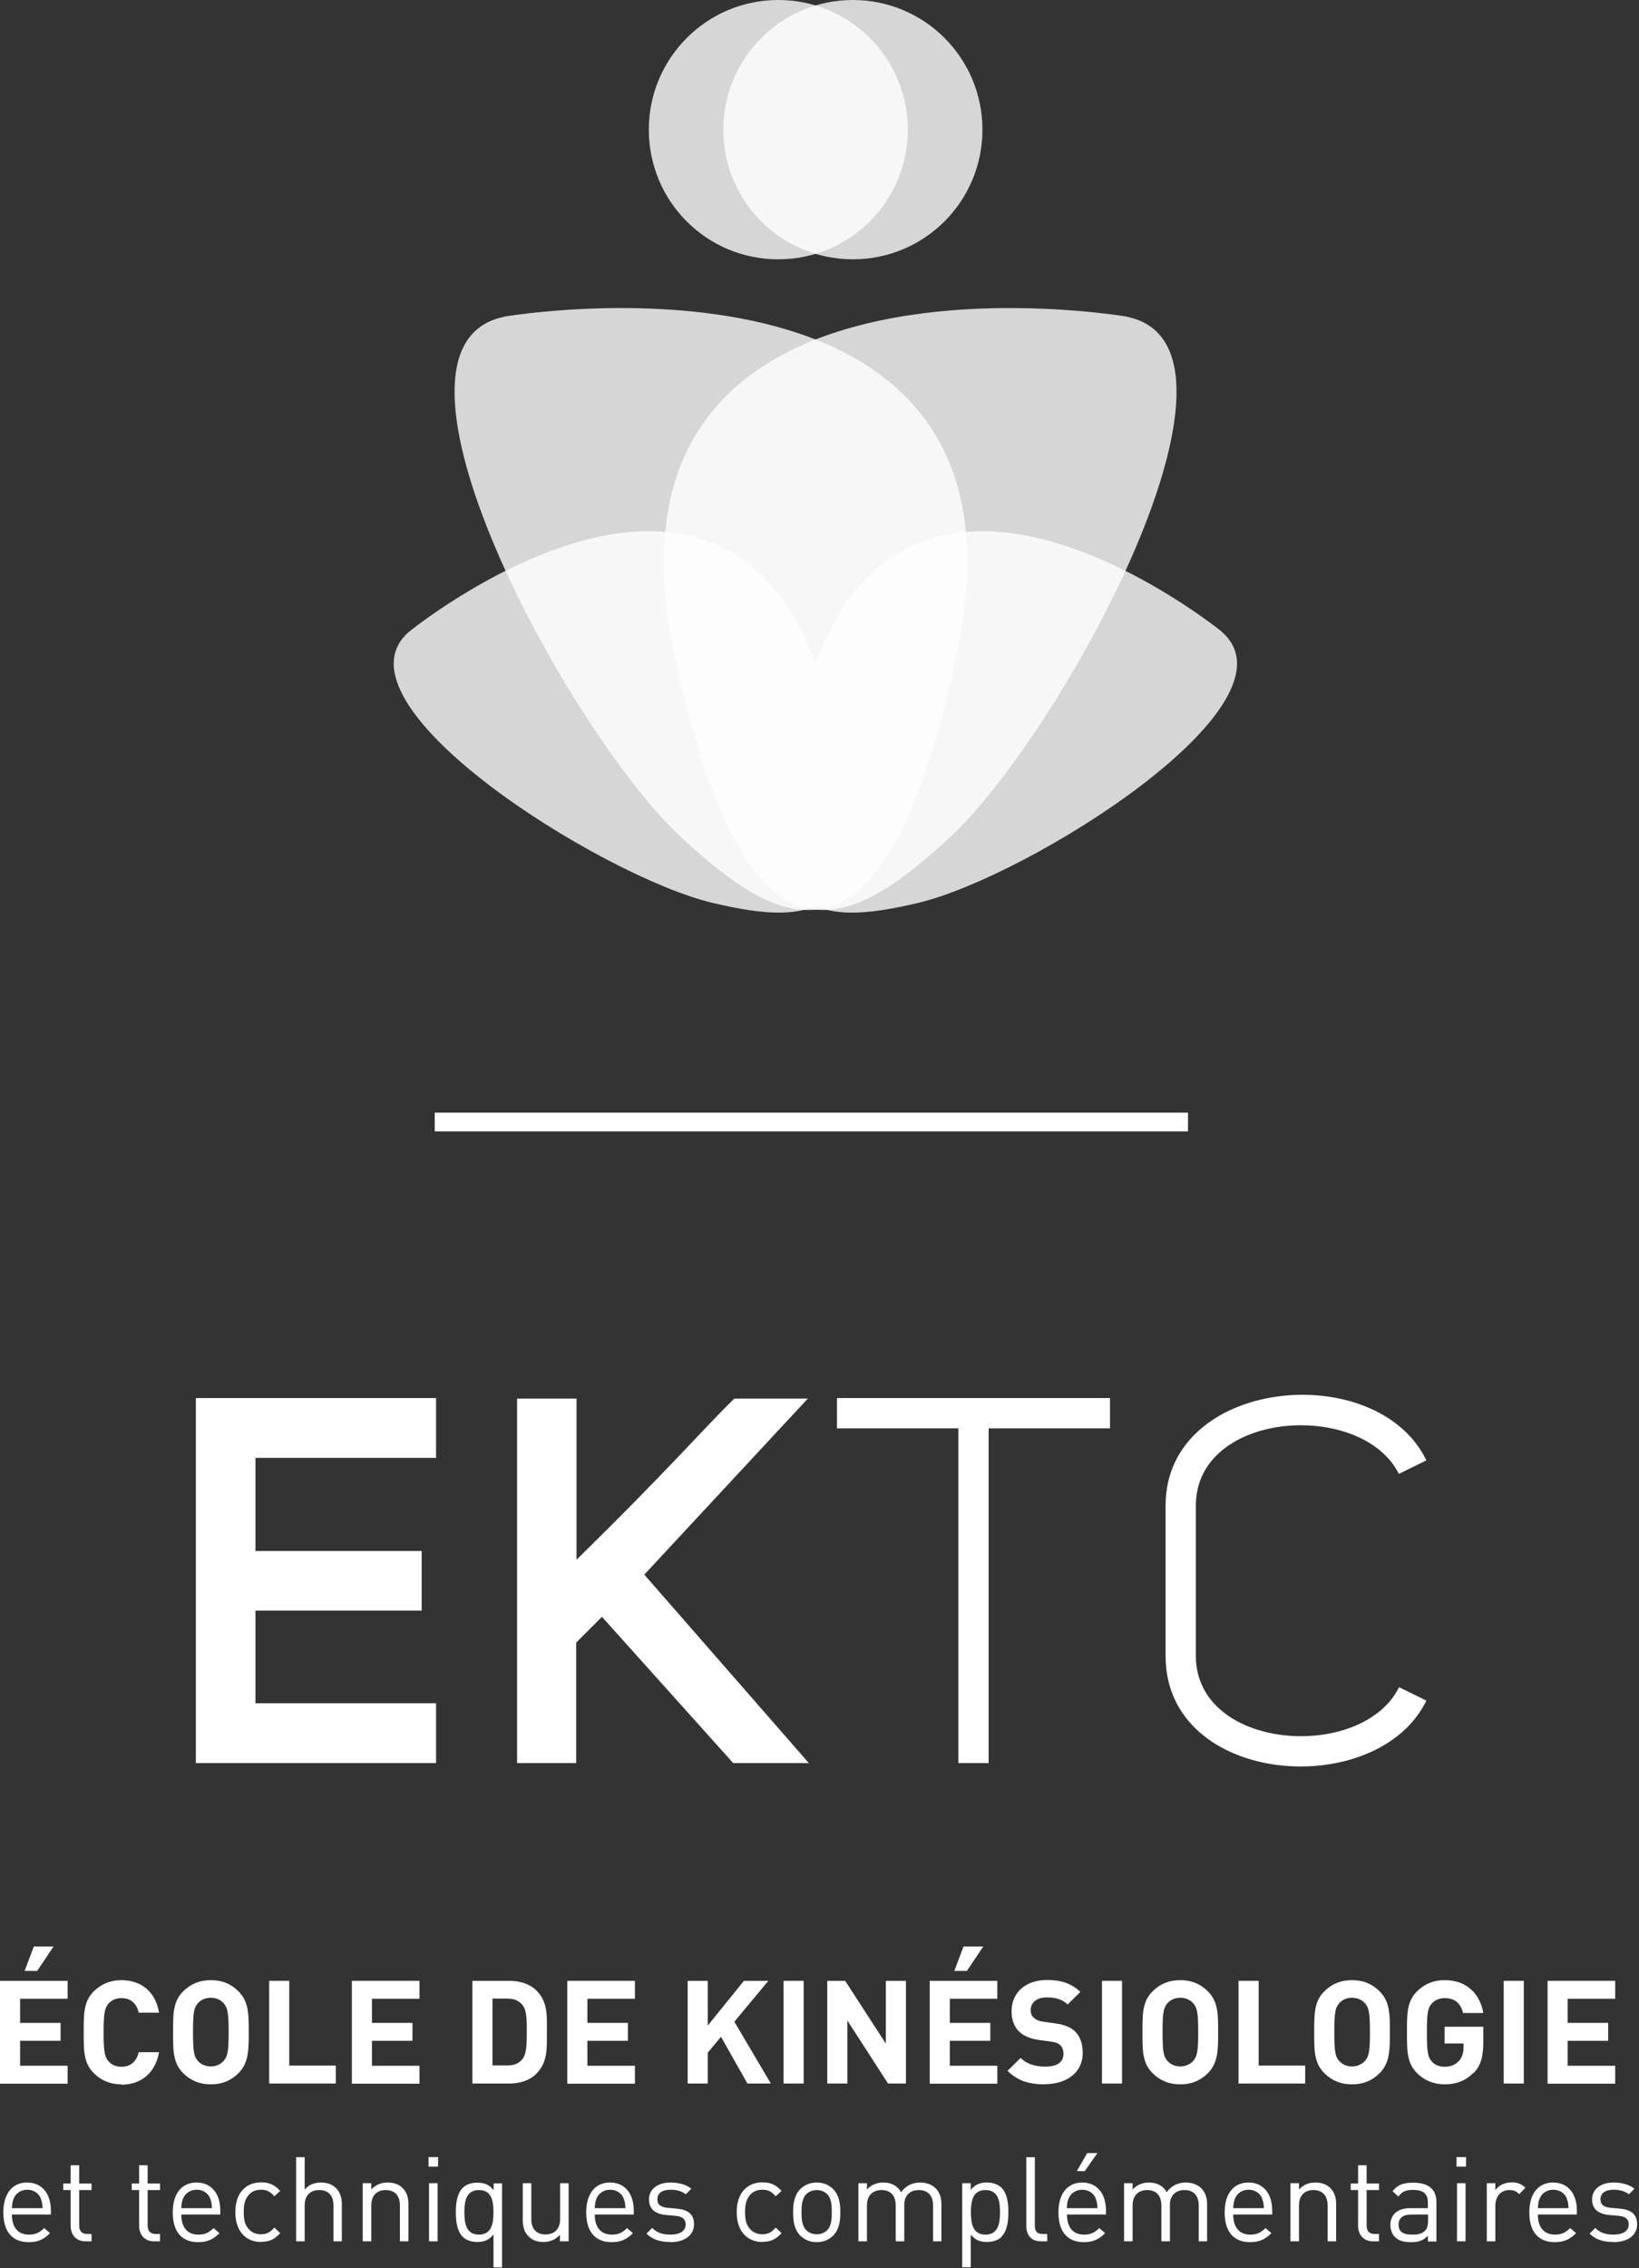
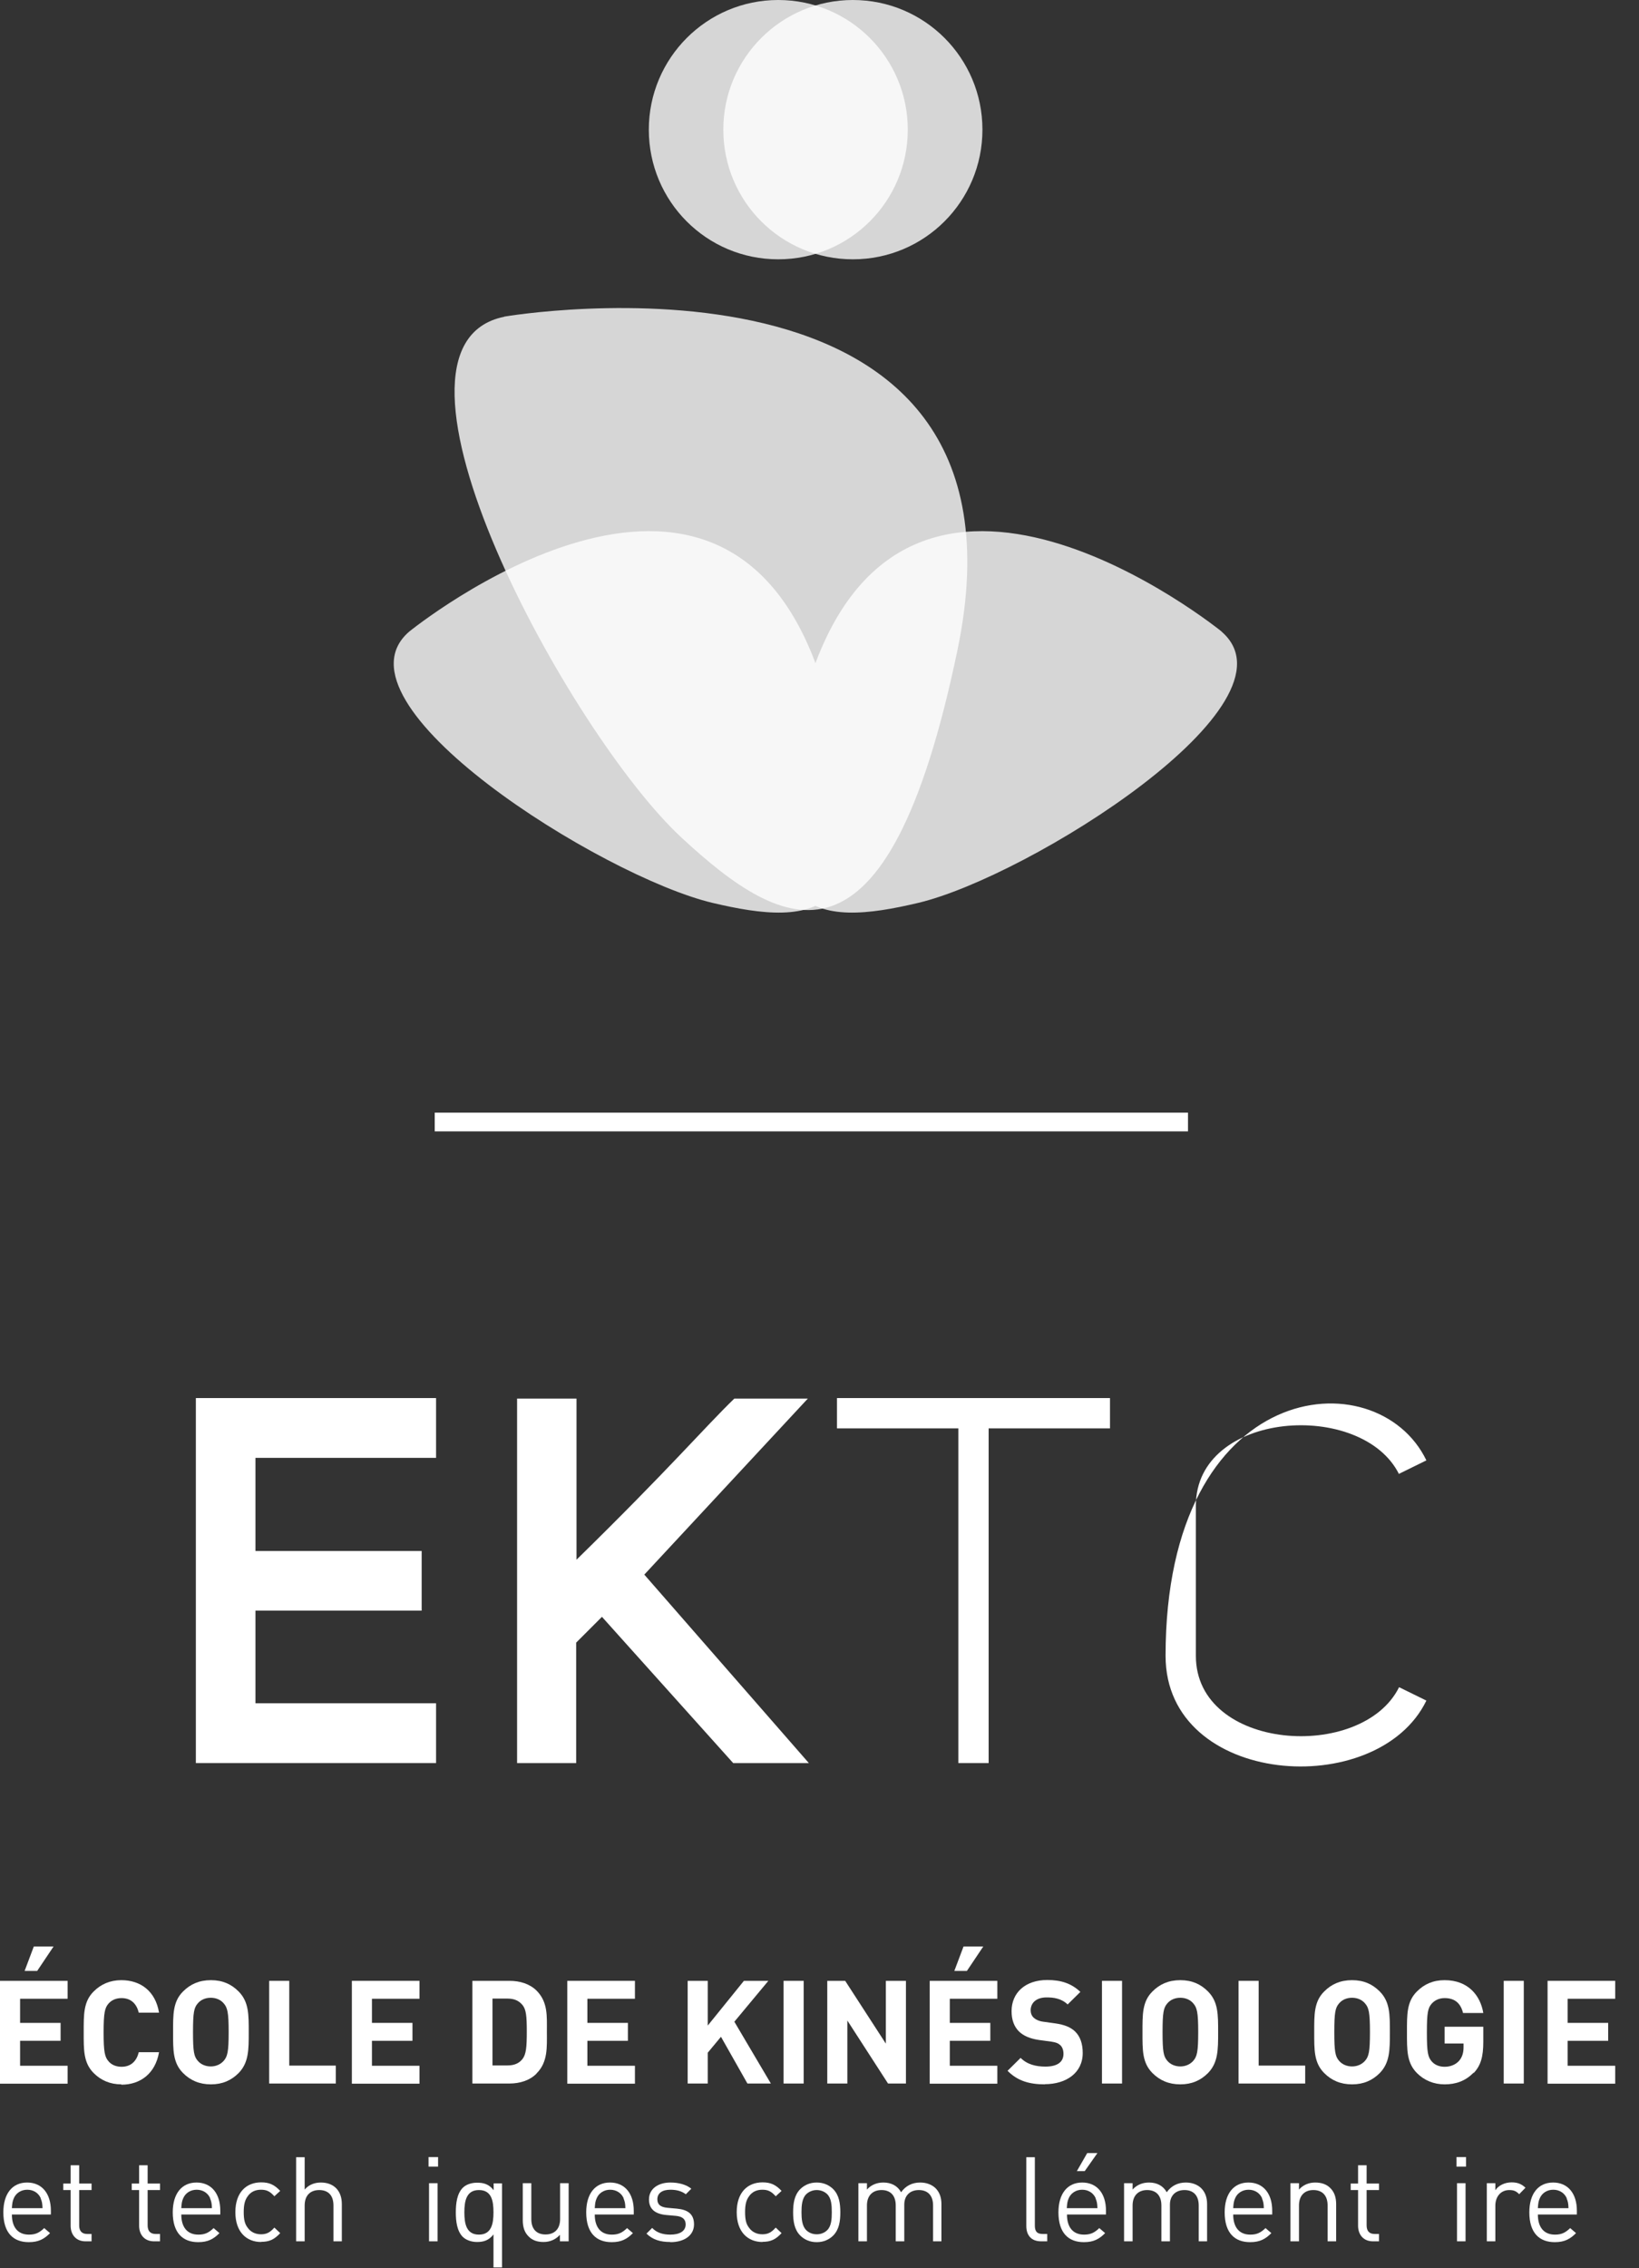
<svg xmlns="http://www.w3.org/2000/svg" width="175" height="242" viewBox="0 0 175 242" fill="none">
  <rect x="0" y="0" width="175" height="242" fill="#333333" stroke="none" />
  <path d="M0 222.307V211.351H7.221V213.263H2.145V215.837H6.47V217.749H2.145V220.412H7.221V222.325H0V222.307ZM3.968 210.296H2.627L3.61 207.687H5.719L3.968 210.296Z" fill="white" />
  <path d="M12.958 222.396C11.761 222.396 10.778 221.967 10.009 221.199C8.901 220.091 8.937 218.714 8.937 216.838C8.937 214.961 8.901 213.567 10.009 212.477C10.778 211.708 11.761 211.279 12.958 211.279C14.996 211.279 16.604 212.441 16.98 214.747H14.817C14.602 213.871 14.048 213.192 12.976 213.192C12.386 213.192 11.921 213.406 11.6 213.764C11.189 214.228 11.063 214.747 11.063 216.856C11.063 218.965 11.189 219.483 11.6 219.948C11.904 220.305 12.386 220.52 12.976 220.52C14.048 220.52 14.602 219.84 14.817 218.965H16.98C16.586 221.252 14.978 222.432 12.958 222.432V222.396Z" fill="white" />
  <path d="M25.469 221.199C24.701 221.967 23.753 222.396 22.52 222.396C21.287 222.396 20.322 221.967 19.553 221.199C18.445 220.091 18.481 218.715 18.481 216.838C18.481 214.961 18.445 213.567 19.553 212.477C20.322 211.708 21.269 211.279 22.52 211.279C23.771 211.279 24.701 211.708 25.469 212.477C26.577 213.585 26.559 214.961 26.559 216.838C26.559 218.715 26.559 220.091 25.469 221.199ZM23.878 213.746C23.575 213.388 23.092 213.156 22.502 213.156C21.912 213.156 21.43 213.388 21.126 213.746C20.715 214.21 20.608 214.711 20.608 216.82C20.608 218.929 20.715 219.429 21.126 219.894C21.43 220.252 21.93 220.484 22.502 220.484C23.074 220.484 23.557 220.252 23.878 219.894C24.289 219.429 24.415 218.929 24.415 216.82C24.415 214.711 24.289 214.21 23.878 213.746Z" fill="white" />
  <path d="M28.74 222.307V211.351H30.885V220.395H35.854V222.307H28.74Z" fill="white" />
  <path d="M37.569 222.307V211.351H44.79V213.263H39.714V215.837H44.04V217.749H39.714V220.412H44.79V222.325H37.569V222.307Z" fill="white" />
  <path d="M57.284 221.252C56.569 221.967 55.532 222.307 54.389 222.307H50.438V211.351H54.389C55.532 211.351 56.551 211.672 57.284 212.387C58.517 213.62 58.392 215.122 58.392 216.766C58.392 218.411 58.517 220.019 57.284 221.234V221.252ZM55.783 213.924C55.407 213.478 54.925 213.245 54.192 213.245H52.583V220.377H54.192C54.925 220.377 55.425 220.144 55.783 219.697C56.176 219.197 56.247 218.428 56.247 216.766C56.247 215.104 56.176 214.407 55.783 213.924Z" fill="white" />
  <path d="M60.572 222.307V211.351H67.793V213.263H62.717V215.837H67.042V217.749H62.717V220.412H67.793V222.325H60.572V222.307Z" fill="white" />
  <path d="M79.804 222.307L76.98 217.32L75.568 219.018V222.307H73.423V211.351H75.568V216.123L79.428 211.351H82.038L78.409 215.712L82.306 222.307H79.822H79.804Z" fill="white" />
  <path d="M83.664 222.307V211.351H85.809V222.307H83.664Z" fill="white" />
  <path d="M94.817 222.307L90.474 215.587V222.307H88.329V211.351H90.242L94.585 218.053V211.351H96.73V222.307H94.817Z" fill="white" />
  <path d="M99.268 222.307V211.351H106.489V213.263H101.413V215.837H105.738V217.749H101.413V220.412H106.489V222.325H99.268V222.307ZM103.236 210.296H101.895L102.878 207.687H104.987L103.236 210.296Z" fill="white" />
  <path d="M111.583 222.396C109.92 222.396 108.651 222.038 107.579 220.948L108.973 219.572C109.67 220.269 110.6 220.501 111.618 220.501C112.887 220.501 113.549 220.019 113.549 219.143C113.549 218.767 113.442 218.428 113.209 218.213C112.995 218.017 112.744 217.91 112.244 217.838L110.921 217.659C109.974 217.516 109.295 217.23 108.794 216.748C108.276 216.229 108.008 215.515 108.008 214.585C108.008 212.637 109.456 211.261 111.815 211.261C113.316 211.261 114.407 211.636 115.354 212.53L113.996 213.87C113.299 213.209 112.476 213.12 111.744 213.12C110.6 213.12 110.046 213.745 110.046 214.496C110.046 214.764 110.135 215.068 110.367 215.282C110.582 215.479 110.939 215.658 111.386 215.711L112.673 215.89C113.674 216.033 114.299 216.301 114.764 216.73C115.354 217.284 115.604 218.088 115.604 219.053C115.604 221.18 113.835 222.378 111.547 222.378L111.583 222.396Z" fill="white" />
  <path d="M117.659 222.307V211.351H119.804V222.307H117.659Z" fill="white" />
  <path d="M128.973 221.199C128.205 221.967 127.257 222.396 126.024 222.396C124.791 222.396 123.826 221.967 123.057 221.199C121.949 220.091 121.985 218.714 121.985 216.838C121.985 214.961 121.949 213.567 123.057 212.477C123.826 211.708 124.773 211.279 126.024 211.279C127.275 211.279 128.205 211.708 128.973 212.477C130.081 213.585 130.063 214.961 130.063 216.838C130.063 218.714 130.063 220.091 128.973 221.199ZM127.4 213.746C127.096 213.388 126.614 213.156 126.024 213.156C125.434 213.156 124.952 213.388 124.648 213.746C124.237 214.21 124.129 214.711 124.129 216.82C124.129 218.929 124.237 219.429 124.648 219.894C124.952 220.252 125.452 220.484 126.024 220.484C126.596 220.484 127.079 220.252 127.4 219.894C127.811 219.429 127.936 218.929 127.936 216.82C127.936 214.711 127.811 214.21 127.4 213.746Z" fill="white" />
  <path d="M132.244 222.307V211.351H134.389V220.394H139.358V222.307H132.244Z" fill="white" />
  <path d="M147.311 221.199C146.542 221.967 145.595 222.396 144.362 222.396C143.129 222.396 142.164 221.967 141.395 221.199C140.287 220.091 140.323 218.714 140.323 216.838C140.323 214.961 140.287 213.567 141.395 212.477C142.164 211.708 143.111 211.279 144.362 211.279C145.613 211.279 146.542 211.708 147.311 212.477C148.419 213.585 148.401 214.961 148.401 216.838C148.401 218.714 148.401 220.091 147.311 221.199ZM145.738 213.746C145.434 213.388 144.952 213.156 144.362 213.156C143.772 213.156 143.29 213.388 142.986 213.746C142.575 214.21 142.467 214.711 142.467 216.82C142.467 218.929 142.575 219.429 142.986 219.894C143.29 220.252 143.79 220.484 144.362 220.484C144.934 220.484 145.416 220.252 145.738 219.894C146.149 219.429 146.274 218.929 146.274 216.82C146.274 214.711 146.149 214.21 145.738 213.746Z" fill="white" />
  <path d="M157.338 221.145C156.462 222.057 155.408 222.396 154.246 222.396C153.084 222.396 152.066 221.967 151.297 221.199C150.189 220.091 150.225 218.715 150.225 216.838C150.225 214.961 150.189 213.567 151.297 212.477C152.066 211.708 153.013 211.279 154.246 211.279C156.784 211.279 158.071 212.942 158.375 214.782H156.212C155.962 213.746 155.336 213.192 154.246 213.192C153.656 213.192 153.192 213.424 152.87 213.782C152.459 214.246 152.352 214.747 152.352 216.856C152.352 218.965 152.459 219.483 152.87 219.948C153.174 220.305 153.656 220.52 154.246 220.52C154.89 220.52 155.408 220.287 155.765 219.912C156.123 219.519 156.266 219.018 156.266 218.446V218.035H154.246V216.248H158.375V217.857C158.375 219.447 158.107 220.395 157.338 221.199V221.145Z" fill="white" />
  <path d="M160.555 222.307V211.351H162.699V222.307H160.555Z" fill="white" />
  <path d="M165.238 222.307V211.351H172.459V213.263H167.383V215.837H171.708V217.749H167.383V220.412H172.459V222.325H165.238V222.307Z" fill="white" />
  <path d="M1.269 236.284C1.269 237.642 1.912 238.429 3.092 238.429C3.807 238.429 4.218 238.214 4.719 237.732L5.344 238.268C4.719 238.893 4.129 239.233 3.074 239.233C1.43 239.233 0.357 238.25 0.357 236.051C0.357 234.05 1.323 232.87 2.895 232.87C4.468 232.87 5.433 234.032 5.433 235.873V236.284H1.269ZM4.361 234.568C4.129 233.996 3.575 233.639 2.913 233.639C2.252 233.639 1.698 233.996 1.466 234.568C1.323 234.908 1.305 235.104 1.269 235.605H4.54C4.522 235.104 4.486 234.908 4.343 234.568H4.361Z" fill="white" />
  <path d="M9.133 239.144C8.078 239.144 7.542 238.393 7.542 237.482V233.675H6.756V232.977H7.542V231.029H8.454V232.977H9.776V233.675H8.454V237.446C8.454 238.018 8.722 238.357 9.294 238.357H9.776V239.144H9.133Z" fill="white" />
  <path d="M16.444 239.144C15.389 239.144 14.853 238.393 14.853 237.482V233.675H14.066V232.977H14.853V231.029H15.764V232.977H17.087V233.675H15.764V237.446C15.764 238.018 16.032 238.357 16.604 238.357H17.087V239.144H16.444Z" fill="white" />
  <path d="M19.357 236.284C19.357 237.642 20 238.429 21.18 238.429C21.895 238.429 22.306 238.214 22.806 237.732L23.432 238.268C22.806 238.893 22.216 239.233 21.162 239.233C19.518 239.233 18.445 238.25 18.445 236.051C18.445 234.05 19.41 232.87 20.983 232.87C22.556 232.87 23.521 234.032 23.521 235.873V236.284H19.339H19.357ZM22.449 234.568C22.216 233.996 21.662 233.639 21.001 233.639C20.34 233.639 19.786 233.996 19.553 234.568C19.41 234.908 19.392 235.104 19.357 235.605H22.628C22.61 235.104 22.574 234.908 22.431 234.568H22.449Z" fill="white" />
  <path d="M27.882 239.215C26.327 239.215 25.13 238.161 25.13 236.034C25.13 233.907 26.309 232.853 27.882 232.853C28.74 232.853 29.276 233.085 29.92 233.764L29.294 234.336C28.83 233.818 28.472 233.639 27.864 233.639C27.257 233.639 26.756 233.871 26.435 234.354C26.149 234.747 26.023 235.23 26.023 236.016C26.023 236.803 26.131 237.285 26.435 237.678C26.756 238.143 27.257 238.393 27.864 238.393C28.472 238.393 28.83 238.197 29.294 237.678L29.92 238.268C29.276 238.965 28.74 239.198 27.882 239.198V239.215Z" fill="white" />
  <path d="M35.604 239.143V235.318C35.604 234.228 35.032 233.674 34.085 233.674C33.137 233.674 32.53 234.246 32.53 235.318V239.143H31.618V230.171H32.53V233.62C32.977 233.102 33.584 232.87 34.263 232.87C35.657 232.87 36.498 233.763 36.498 235.158V239.143H35.586H35.604Z" fill="white" />
-   <path d="M42.699 239.144V235.319C42.699 234.228 42.109 233.674 41.18 233.674C40.25 233.674 39.643 234.246 39.643 235.319V239.144H38.731V232.942H39.643V233.621C40.09 233.12 40.697 232.87 41.376 232.87C42.056 232.87 42.592 233.067 42.967 233.442C43.414 233.871 43.611 234.443 43.611 235.176V239.144H42.699Z" fill="white" />
  <path d="M45.756 231.172V230.153H46.775V231.172H45.756ZM45.809 239.144V232.942H46.721V239.144H45.809Z" fill="white" />
  <path d="M52.69 241.914V238.41C52.19 239.054 51.618 239.215 50.939 239.215C50.313 239.215 49.759 239 49.42 238.678C48.794 238.053 48.669 237.016 48.669 236.051C48.669 235.086 48.794 234.049 49.42 233.424C49.741 233.102 50.295 232.888 50.939 232.888C51.618 232.888 52.208 233.031 52.708 233.692V232.959H53.602V241.931H52.69V241.914ZM51.136 233.674C49.795 233.674 49.581 234.836 49.581 236.051C49.581 237.267 49.795 238.428 51.136 238.428C52.476 238.428 52.69 237.267 52.69 236.051C52.69 234.836 52.494 233.674 51.136 233.674Z" fill="white" />
  <path d="M59.786 239.143V238.446C59.339 238.947 58.732 239.215 58.035 239.215C57.338 239.215 56.819 239.018 56.444 238.625C55.997 238.196 55.818 237.606 55.818 236.891V232.941H56.73V236.766C56.73 237.857 57.302 238.411 58.249 238.411C59.196 238.411 59.804 237.839 59.804 236.766V232.941H60.716V239.143H59.822H59.786Z" fill="white" />
  <path d="M63.504 236.284C63.504 237.642 64.147 238.429 65.327 238.429C66.041 238.429 66.453 238.214 66.953 237.732L67.579 238.268C66.953 238.893 66.363 239.233 65.309 239.233C63.664 239.233 62.592 238.25 62.592 236.051C62.592 234.05 63.557 232.87 65.13 232.87C66.703 232.87 67.668 234.032 67.668 235.873V236.284H63.486H63.504ZM66.596 234.568C66.363 233.996 65.809 233.639 65.148 233.639C64.487 233.639 63.932 233.996 63.7 234.568C63.557 234.908 63.539 235.104 63.504 235.605H66.774C66.757 235.104 66.721 234.908 66.578 234.568H66.596Z" fill="white" />
  <path d="M71.564 239.215C70.51 239.215 69.706 238.983 69.026 238.321L69.634 237.714C70.117 238.232 70.796 238.429 71.564 238.429C72.583 238.429 73.209 238.053 73.209 237.338C73.209 236.802 72.887 236.498 72.172 236.427L71.153 236.337C69.938 236.23 69.294 235.694 69.294 234.675C69.294 233.549 70.26 232.87 71.582 232.87C72.458 232.87 73.262 233.084 73.816 233.531L73.227 234.121C72.78 233.782 72.226 233.639 71.582 233.639C70.671 233.639 70.188 234.032 70.188 234.657C70.188 235.194 70.492 235.497 71.278 235.569L72.279 235.658C73.37 235.765 74.102 236.177 74.102 237.338C74.102 238.5 73.084 239.233 71.582 239.233L71.564 239.215Z" fill="white" />
  <path d="M81.413 239.215C79.858 239.215 78.66 238.161 78.66 236.034C78.66 233.907 79.84 232.853 81.413 232.853C82.27 232.853 82.807 233.085 83.45 233.764L82.825 234.336C82.36 233.818 82.002 233.639 81.395 233.639C80.787 233.639 80.287 233.871 79.965 234.354C79.679 234.747 79.554 235.23 79.554 236.016C79.554 236.803 79.661 237.285 79.965 237.678C80.287 238.143 80.787 238.393 81.395 238.393C82.002 238.393 82.36 238.197 82.825 237.678L83.45 238.268C82.807 238.965 82.27 239.198 81.413 239.198V239.215Z" fill="white" />
  <path d="M88.973 238.518C88.544 238.947 87.954 239.233 87.204 239.233C86.453 239.233 85.863 238.947 85.434 238.518C84.809 237.875 84.684 236.999 84.684 236.052C84.684 235.104 84.809 234.228 85.434 233.585C85.863 233.156 86.453 232.87 87.204 232.87C87.954 232.87 88.544 233.156 88.973 233.585C89.599 234.228 89.724 235.104 89.724 236.052C89.724 236.999 89.599 237.875 88.973 238.518ZM88.33 234.121C88.044 233.835 87.633 233.674 87.204 233.674C86.775 233.674 86.382 233.835 86.078 234.121C85.631 234.568 85.577 235.337 85.577 236.034C85.577 236.731 85.631 237.499 86.078 237.946C86.364 238.232 86.757 238.393 87.204 238.393C87.65 238.393 88.044 238.232 88.33 237.946C88.777 237.499 88.812 236.731 88.812 236.034C88.812 235.337 88.777 234.568 88.33 234.121Z" fill="white" />
  <path d="M99.626 239.144V235.319C99.626 234.228 99.036 233.674 98.106 233.674C97.177 233.674 96.552 234.246 96.552 235.229V239.144H95.64V235.319C95.64 234.228 95.05 233.674 94.121 233.674C93.191 233.674 92.566 234.246 92.566 235.319V239.144H91.654V232.942H92.566V233.621C93.013 233.12 93.62 232.87 94.317 232.87C95.175 232.87 95.837 233.228 96.212 233.907C96.695 233.228 97.392 232.87 98.249 232.87C98.911 232.87 99.465 233.085 99.858 233.442C100.305 233.871 100.519 234.443 100.519 235.176V239.144H99.608H99.626Z" fill="white" />
-   <path d="M106.918 238.679C106.596 239.001 106.042 239.215 105.398 239.215C104.719 239.215 104.147 239.054 103.647 238.411V241.914H102.735V232.942H103.647V233.674C104.147 233.013 104.719 232.87 105.398 232.87C106.024 232.87 106.578 233.084 106.918 233.406C107.543 234.032 107.668 235.068 107.668 236.034C107.668 236.999 107.543 238.035 106.918 238.661V238.679ZM105.22 233.674C103.879 233.674 103.665 234.836 103.665 236.051C103.665 237.267 103.879 238.429 105.22 238.429C106.56 238.429 106.775 237.267 106.775 236.051C106.775 234.836 106.578 233.674 105.22 233.674Z" fill="white" />
  <path d="M111.154 239.143C110.064 239.143 109.581 238.446 109.581 237.499V230.171H110.493V237.445C110.493 238.053 110.689 238.357 111.315 238.357H111.815V239.143H111.154Z" fill="white" />
  <path d="M113.923 236.284C113.923 237.642 114.567 238.429 115.746 238.429C116.461 238.429 116.872 238.214 117.373 237.732L117.998 238.268C117.373 238.894 116.783 239.233 115.728 239.233C114.084 239.233 113.012 238.25 113.012 236.052C113.012 234.05 113.977 232.87 115.55 232.87C117.123 232.87 118.088 234.032 118.088 235.873V236.284H113.905H113.923ZM116.997 234.568C116.765 233.996 116.211 233.639 115.55 233.639C114.888 233.639 114.334 233.996 114.102 234.568C113.959 234.908 113.941 235.104 113.905 235.605H117.176C117.158 235.104 117.123 234.908 116.98 234.568H116.997ZM115.8 231.655H114.978L116.086 229.725H117.176L115.818 231.655H115.8Z" fill="white" />
  <path d="M127.99 239.144V235.319C127.99 234.228 127.4 233.674 126.471 233.674C125.541 233.674 124.916 234.246 124.916 235.229V239.144H124.004V235.319C124.004 234.228 123.415 233.674 122.485 233.674C121.556 233.674 120.93 234.246 120.93 235.319V239.144H120.019V232.942H120.93V233.621C121.377 233.12 121.985 232.87 122.682 232.87C123.54 232.87 124.201 233.227 124.576 233.907C125.059 233.227 125.756 232.87 126.614 232.87C127.275 232.87 127.829 233.084 128.222 233.442C128.669 233.871 128.884 234.443 128.884 235.176V239.144H127.972H127.99Z" fill="white" />
  <path d="M131.672 236.284C131.672 237.642 132.316 238.429 133.495 238.429C134.21 238.429 134.621 238.214 135.122 237.732L135.747 238.268C135.122 238.893 134.532 239.233 133.477 239.233C131.833 239.233 130.761 238.25 130.761 236.052C130.761 234.05 131.726 232.87 133.299 232.87C134.872 232.87 135.837 234.032 135.837 235.873V236.284H131.654H131.672ZM134.764 234.568C134.532 233.996 133.978 233.639 133.317 233.639C132.655 233.639 132.101 233.996 131.869 234.568C131.726 234.908 131.708 235.104 131.672 235.605H134.943C134.925 235.104 134.889 234.908 134.746 234.568H134.764Z" fill="white" />
  <path d="M141.752 239.144V235.319C141.752 234.228 141.162 233.674 140.233 233.674C139.303 233.674 138.696 234.246 138.696 235.319V239.144H137.784V232.942H138.696V233.621C139.143 233.12 139.75 232.87 140.429 232.87C141.109 232.87 141.645 233.067 142.02 233.442C142.467 233.871 142.664 234.443 142.664 235.176V239.144H141.752Z" fill="white" />
  <path d="M146.596 239.144C145.541 239.144 145.005 238.393 145.005 237.482V233.675H144.219V232.977H145.005V231.029H145.917V232.977H147.239V233.675H145.917V237.446C145.917 238.018 146.185 238.357 146.757 238.357H147.239V239.144H146.596Z" fill="white" />
-   <path d="M152.459 239.143V238.553C151.958 239.054 151.494 239.233 150.671 239.233C149.849 239.233 149.313 239.072 148.92 238.661C148.616 238.357 148.455 237.892 148.455 237.392C148.455 236.301 149.206 235.604 150.6 235.604H152.459V235.014C152.459 234.103 152.012 233.656 150.868 233.656C150.082 233.656 149.67 233.853 149.313 234.371L148.687 233.799C149.242 233.084 149.867 232.888 150.886 232.888C152.548 232.888 153.37 233.603 153.37 234.961V239.161H152.459V239.143ZM152.459 236.283H150.725C149.796 236.283 149.331 236.659 149.331 237.374C149.331 238.089 149.778 238.428 150.761 238.428C151.297 238.428 151.762 238.393 152.155 238.017C152.369 237.821 152.477 237.463 152.477 236.945V236.283H152.459Z" fill="white" />
  <path d="M155.515 231.172V230.153H156.534V231.172H155.515ZM155.568 239.143V232.941H156.48V239.143H155.568Z" fill="white" />
  <path d="M162.217 234.122C161.878 233.782 161.628 233.675 161.145 233.675C160.233 233.675 159.662 234.39 159.662 235.337V239.144H158.75V232.942H159.662V233.693C160.001 233.174 160.68 232.853 161.395 232.853C161.985 232.853 162.432 232.996 162.879 233.424L162.217 234.104V234.122Z" fill="white" />
  <path d="M164.202 236.284C164.202 237.642 164.845 238.429 166.025 238.429C166.74 238.429 167.151 238.214 167.651 237.732L168.277 238.268C167.651 238.893 167.061 239.233 166.007 239.233C164.362 239.233 163.29 238.25 163.29 236.052C163.29 234.05 164.255 232.87 165.828 232.87C167.401 232.87 168.366 234.032 168.366 235.873V236.284H164.184H164.202ZM167.294 234.568C167.061 233.996 166.507 233.639 165.846 233.639C165.185 233.639 164.631 233.996 164.398 234.568C164.255 234.908 164.237 235.104 164.202 235.605H167.472C167.454 235.104 167.419 234.908 167.276 234.568H167.294Z" fill="white" />
-   <path d="M172.262 239.215C171.207 239.215 170.403 238.983 169.724 238.321L170.331 237.714C170.814 238.232 171.493 238.429 172.262 238.429C173.28 238.429 173.906 238.053 173.906 237.338C173.906 236.802 173.584 236.498 172.869 236.427L171.851 236.338C170.635 236.23 169.992 235.694 169.992 234.675C169.992 233.549 170.957 232.87 172.28 232.87C173.155 232.87 173.96 233.085 174.514 233.531L173.924 234.121C173.477 233.782 172.923 233.639 172.28 233.639C171.368 233.639 170.885 234.032 170.885 234.657C170.885 235.194 171.189 235.497 171.976 235.569L172.977 235.658C174.067 235.766 174.8 236.177 174.8 237.338C174.8 238.5 173.781 239.233 172.28 239.233L172.262 239.215Z" fill="white" />
  <path d="M46.56 155.551H27.275V165.488H45.023V171.851H27.275V181.735H46.56V188.116H20.912V149.17H46.56V155.533V155.551Z" fill="white" />
  <path d="M61.555 149.224V166.418C71.546 156.641 75.228 152.298 78.409 149.224H86.256L68.794 168.008L86.363 188.116H78.284L64.272 172.512L61.519 175.265V188.116H55.21V149.224H61.519H61.555Z" fill="white" />
  <path d="M118.517 149.17V152.405H105.559V188.116H102.324V152.405H89.366V149.17H118.535H118.517Z" fill="white" />
-   <path d="M152.298 155.819L149.384 157.249V157.302C145.434 149.331 127.686 150.492 127.686 160.644V176.677C127.686 186.829 145.434 187.99 149.384 180.019L152.298 181.449C147.079 192.208 124.451 190.618 124.451 176.677V160.644C124.451 146.971 147.025 144.88 152.298 155.819Z" fill="white" />
+   <path d="M152.298 155.819L149.384 157.249V157.302C145.434 149.331 127.686 150.492 127.686 160.644V176.677C127.686 186.829 145.434 187.99 149.384 180.019L152.298 181.449C147.079 192.208 124.451 190.618 124.451 176.677C124.451 146.971 147.025 144.88 152.298 155.819Z" fill="white" />
  <g opacity="0.8">
    <path d="M130.456 67.4C130.456 67.4 96.783 40.019 86.38 72.744C78.105 98.786 87.453 98.839 98.034 96.337C109.812 93.549 139.321 75.086 130.438 67.4H130.456Z" fill="white" />
    <path d="M43.682 67.4C43.682 67.4 77.355 40.019 87.757 72.744C96.032 98.786 86.685 98.839 76.086 96.337C64.308 93.549 34.799 75.086 43.682 67.4Z" fill="white" />
  </g>
  <path d="M53.852 33.78C53.852 33.78 111.707 23.879 102.234 69.348C94.71 105.523 83.629 99.393 72.815 89.42C60.786 78.32 38.266 36.962 53.834 33.798L53.852 33.78Z" fill="white" fill-opacity="0.8" />
-   <path d="M120.304 33.781C120.304 33.781 62.448 23.879 71.921 69.348C79.464 105.524 90.527 99.393 101.34 89.42C113.369 78.321 135.889 36.962 120.322 33.798L120.304 33.781Z" fill="white" fill-opacity="0.8" />
  <path d="M77.23 13.834C77.23 6.202 83.414 0 91.063 0C98.713 0 104.897 6.184 104.897 13.834C104.897 21.484 98.713 27.668 91.063 27.668C83.414 27.668 77.23 21.484 77.23 13.834Z" fill="white" fill-opacity="0.8" />
  <path d="M69.276 13.834C69.276 6.202 75.46 0 83.092 0C90.724 0 96.926 6.184 96.926 13.834C96.926 21.484 90.742 27.668 83.092 27.668C75.443 27.668 69.276 21.484 69.276 13.834Z" fill="white" fill-opacity="0.8" />
  <path d="M46.417 119.715H126.846" stroke="white" stroke-width="2" stroke-miterlimit="10" />
</svg>